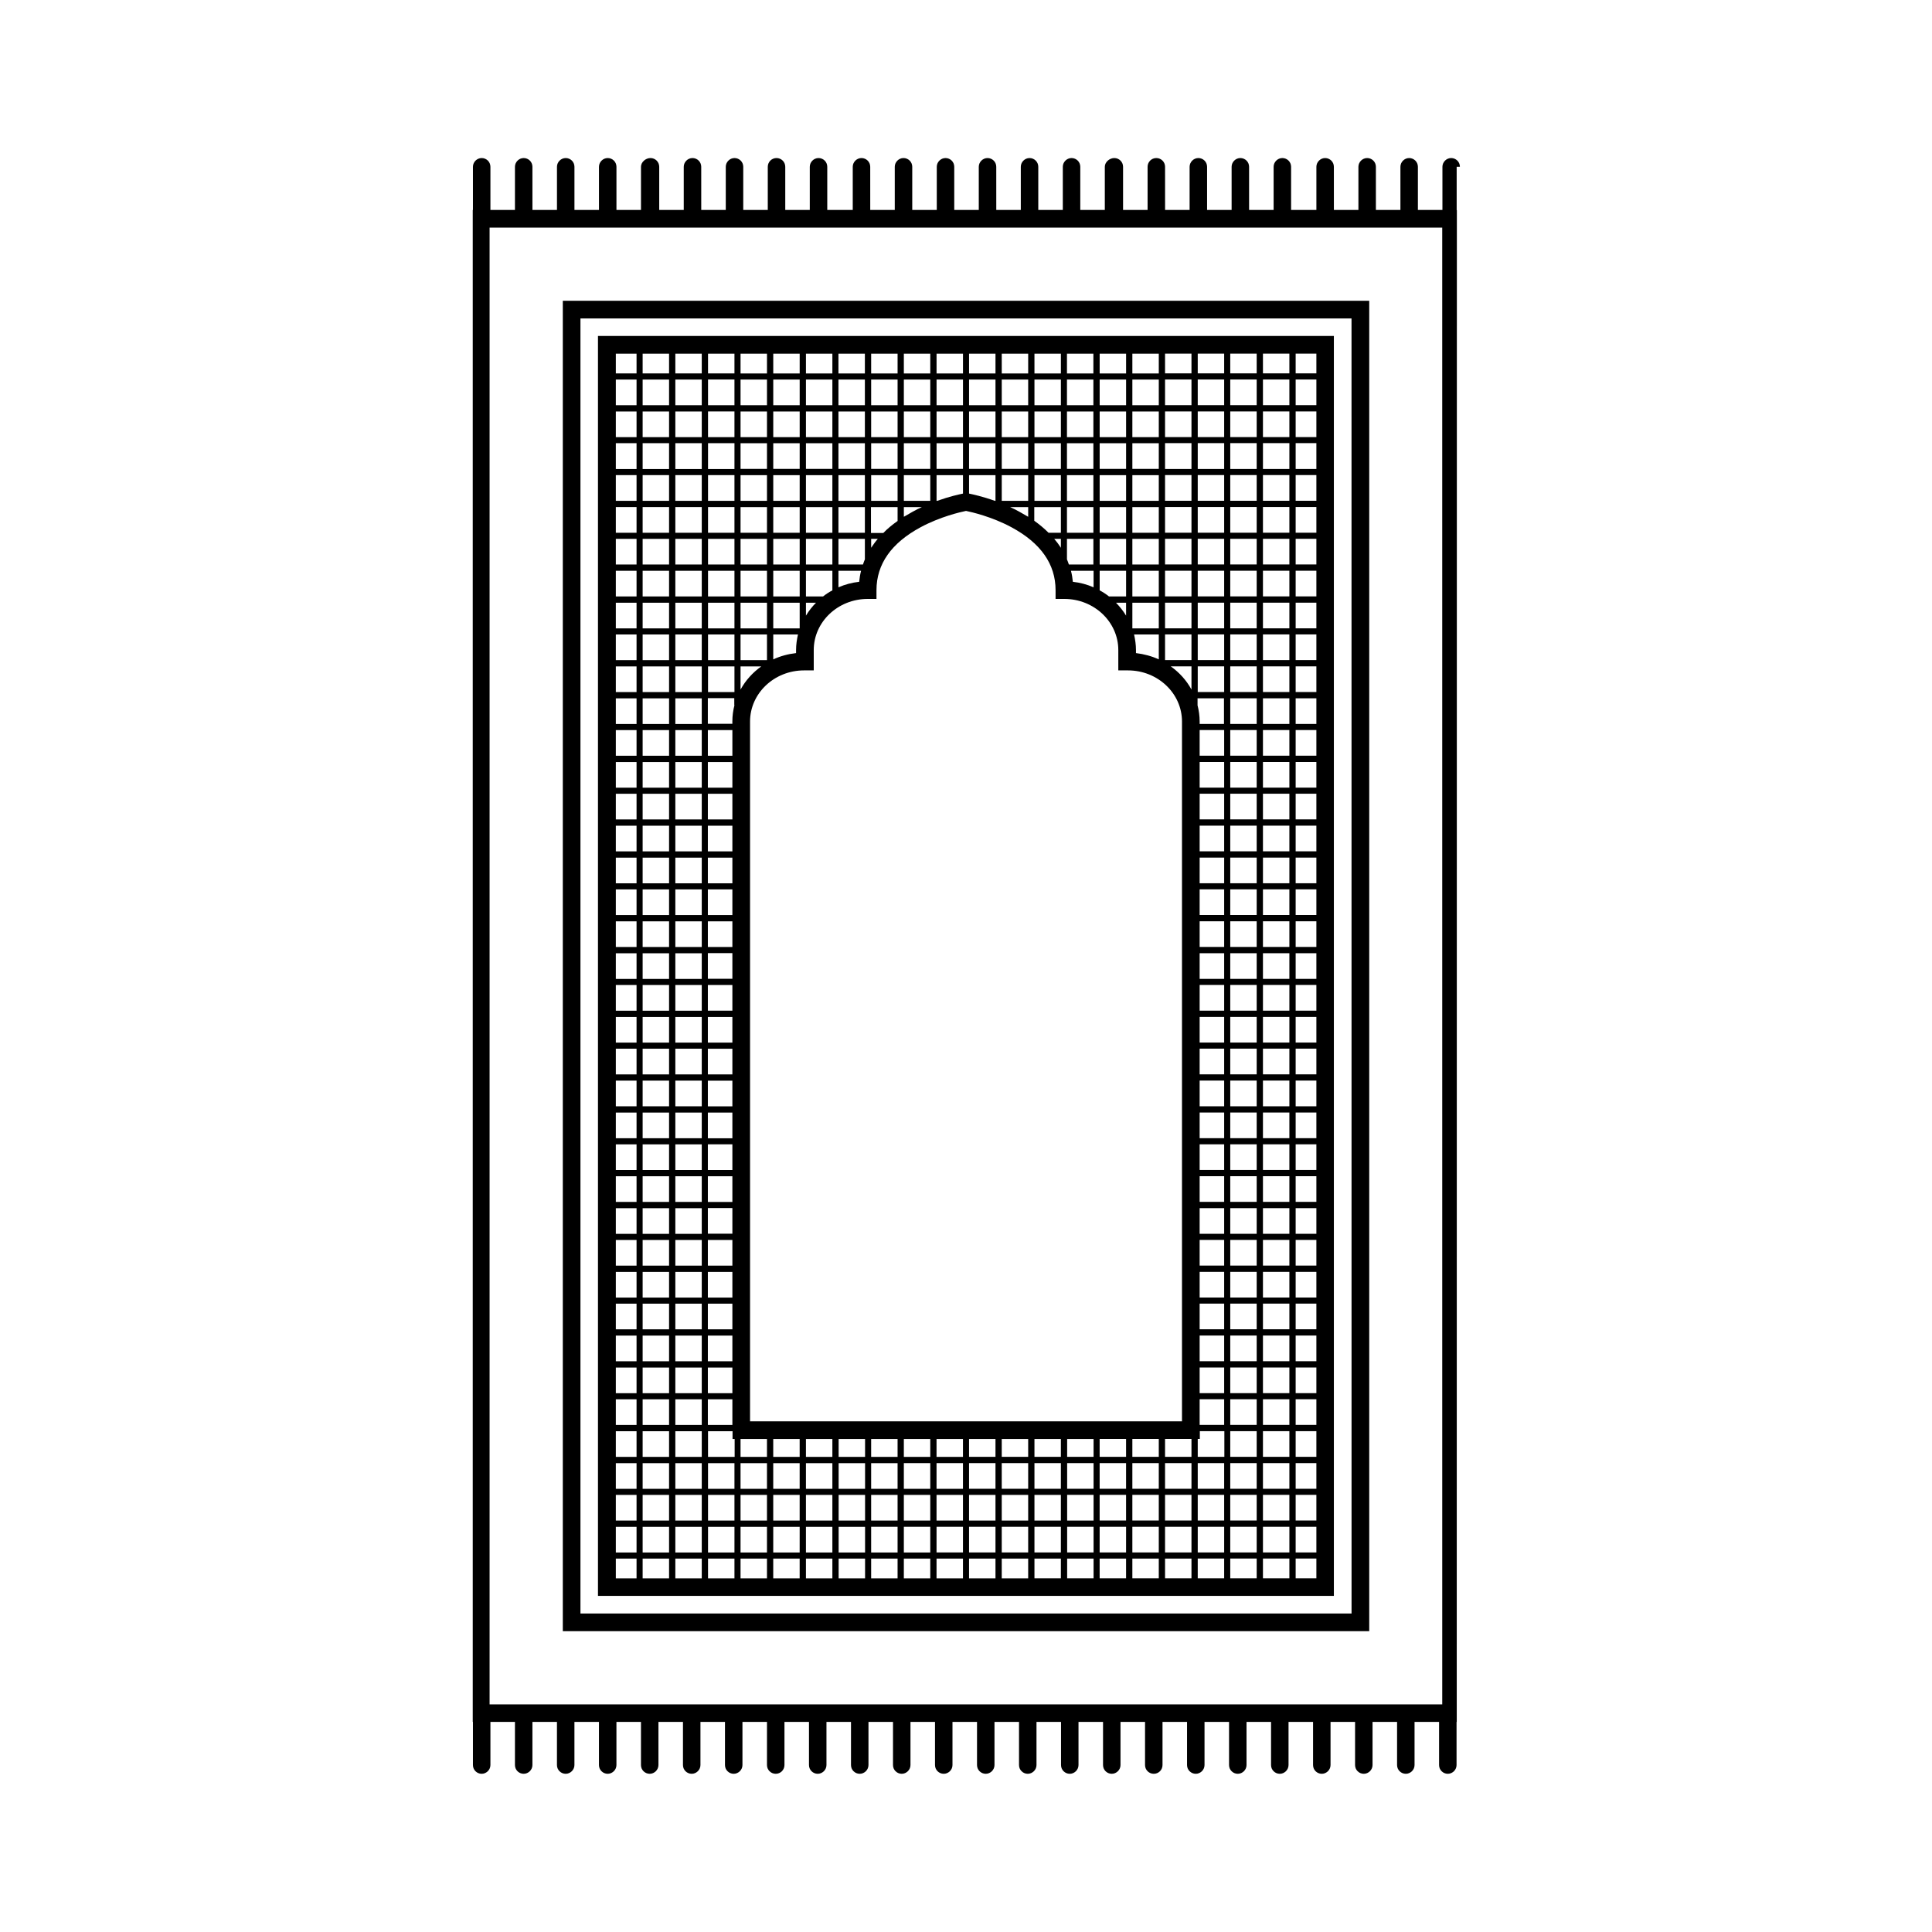
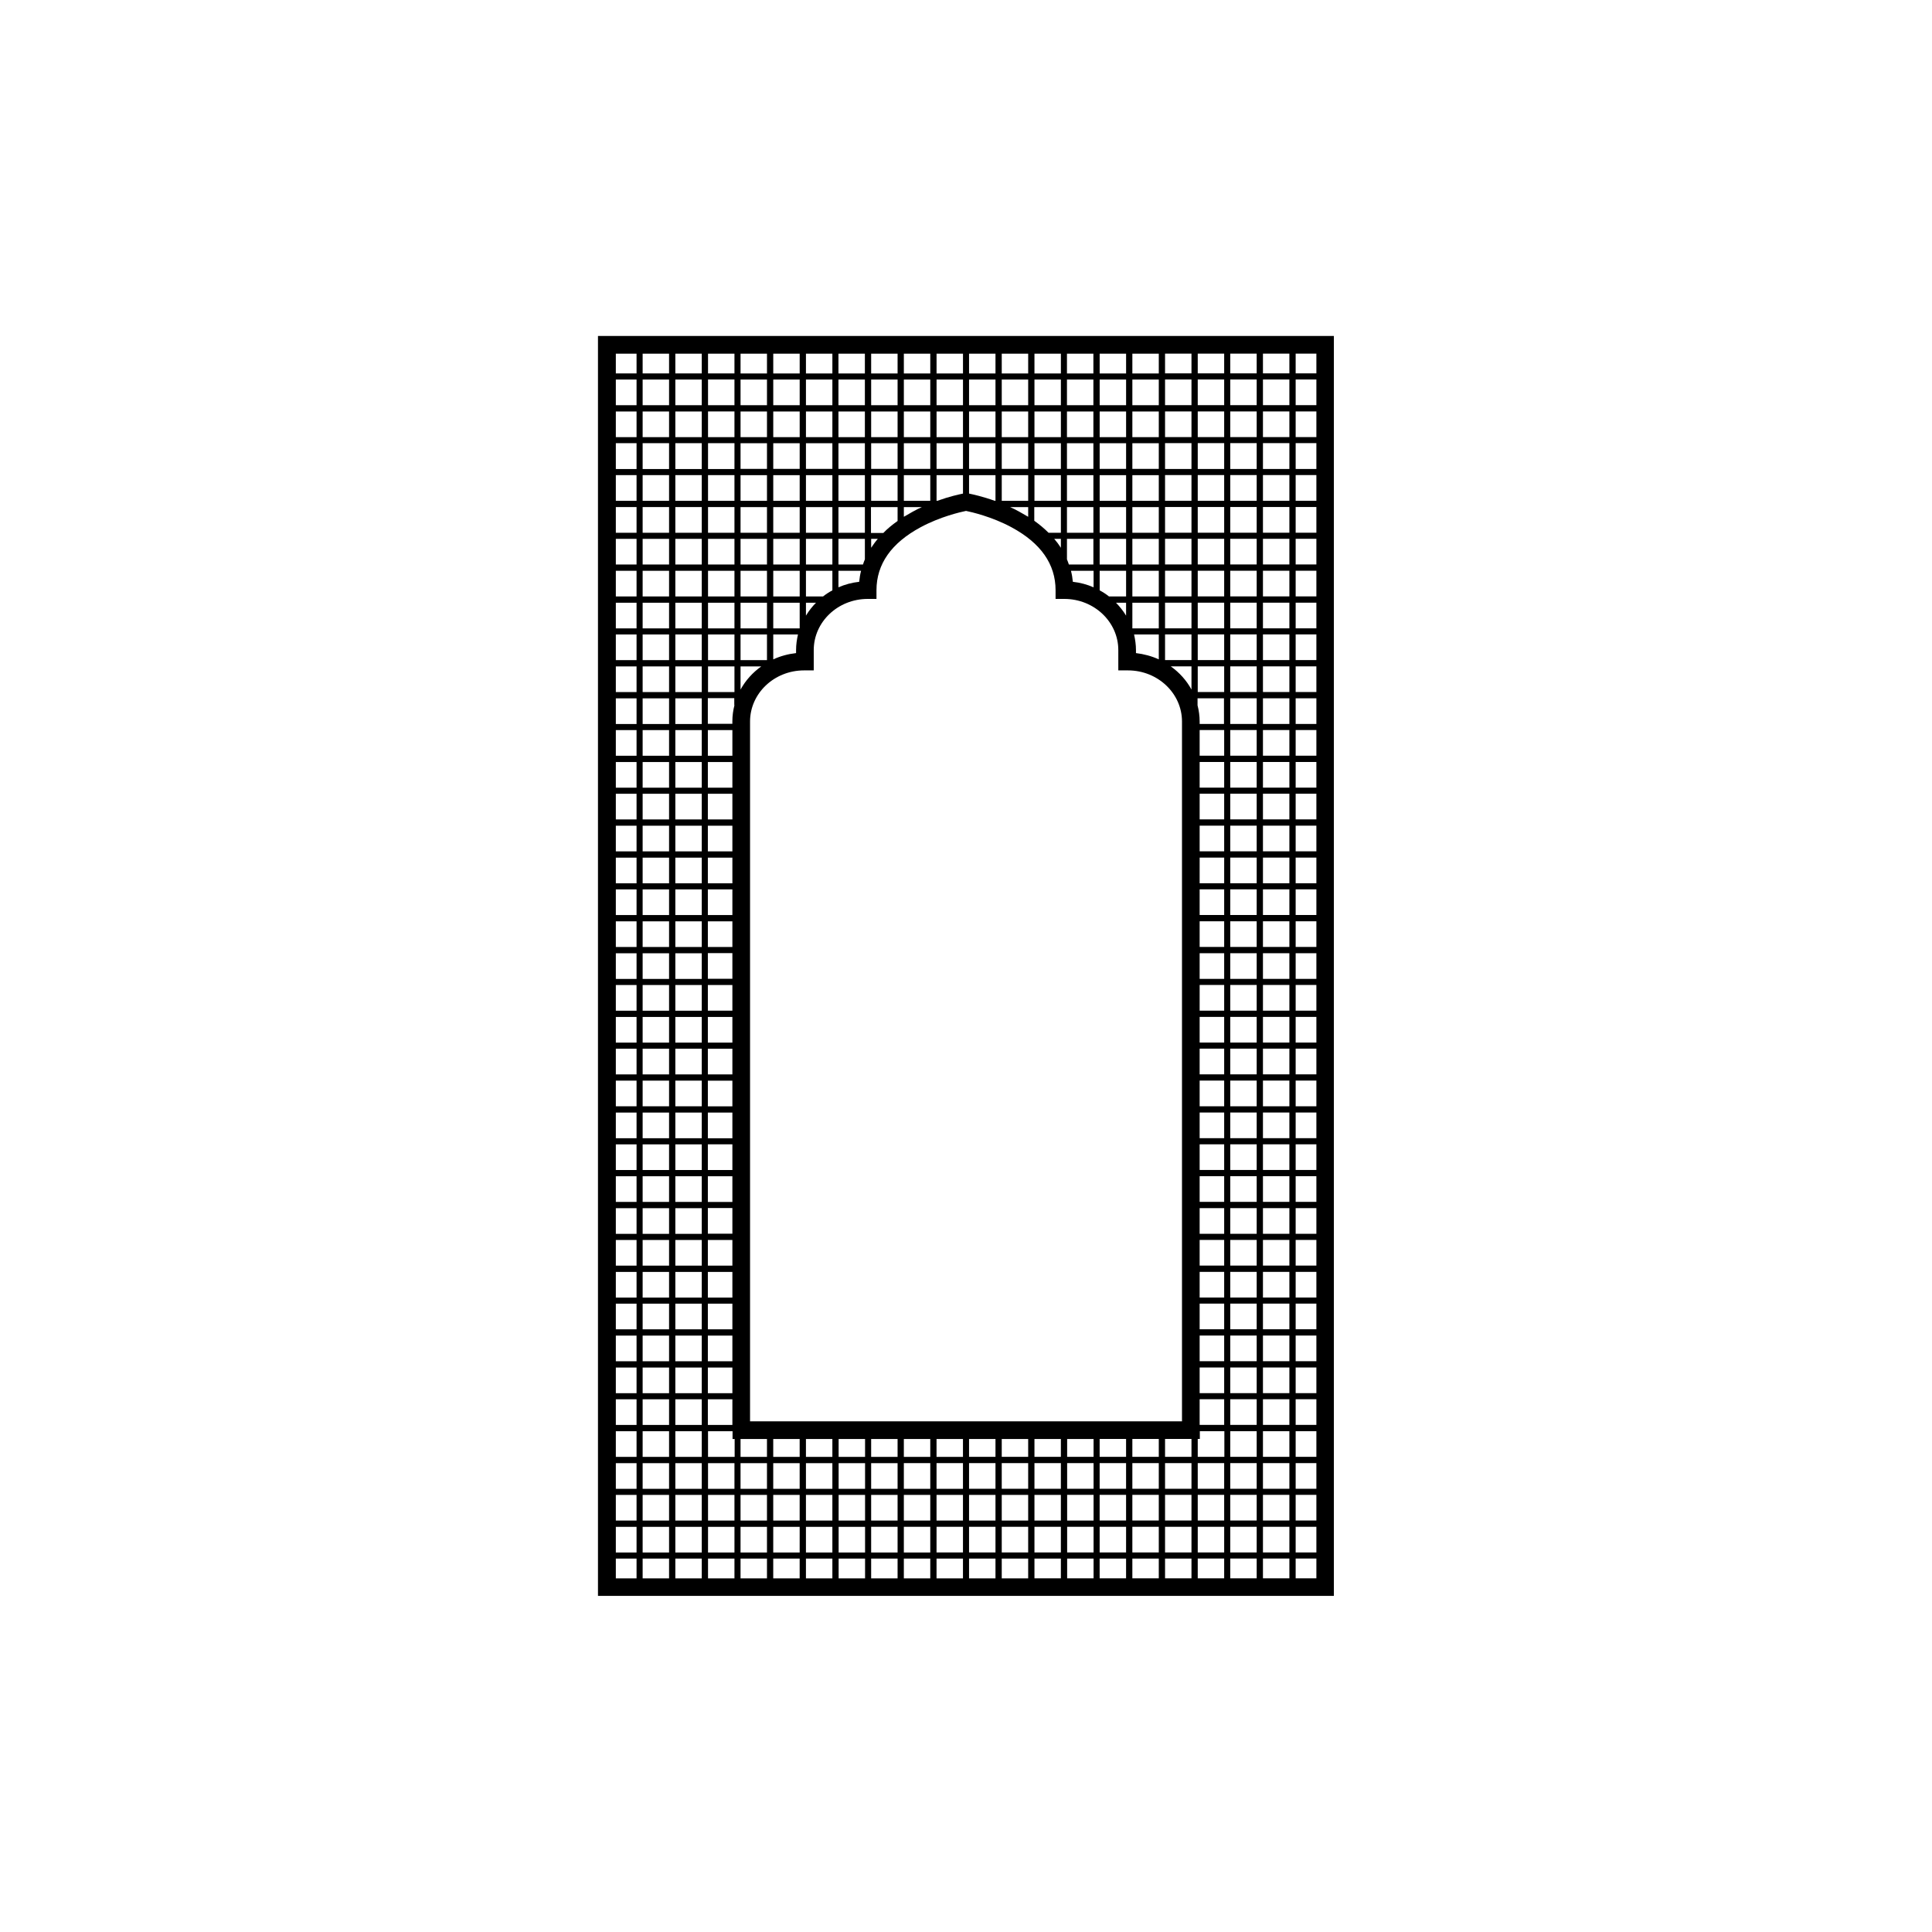
<svg xmlns="http://www.w3.org/2000/svg" fill="#000000" width="800px" height="800px" version="1.1" viewBox="144 144 512 512">
  <g>
-     <path d="m530.89 188.2c0-1.309-1.059-2.316-2.316-2.316-1.258 0-2.316 1.059-2.316 2.316v11.438h-6.5v-11.438c0-1.309-1.059-2.316-2.316-2.316s-2.316 1.059-2.316 2.316v11.438h-6.5v-11.438c0-1.309-1.059-2.316-2.316-2.316-1.258 0-2.316 1.059-2.316 2.316v11.438h-6.5l-0.004-11.438c0-1.309-1.059-2.316-2.316-2.316-1.258 0-2.316 1.059-2.316 2.316v11.438h-6.703v-11.438c0-1.309-1.059-2.316-2.316-2.316-1.258 0-2.316 1.059-2.316 2.316v11.438h-6.5v-11.438c0-1.309-1.059-2.316-2.316-2.316-1.258 0-2.316 1.059-2.316 2.316v11.438h-6.5v-11.438c0-1.309-1.059-2.316-2.316-2.316-1.258 0-2.316 1.059-2.316 2.316v11.438h-6.5l-0.004-11.438c0-1.309-1.059-2.316-2.316-2.316-1.309 0-2.316 1.059-2.316 2.316v11.438h-6.5v-11.438c0-1.309-1.059-2.316-2.316-2.316-1.262 0-2.519 1.059-2.519 2.316v11.438h-6.5v-11.438c0-1.309-1.059-2.316-2.316-2.316-1.258 0-2.316 1.059-2.316 2.316v11.438h-6.5v-11.438c0-1.309-1.059-2.316-2.316-2.316s-2.316 1.059-2.316 2.316v11.438h-6.5l-0.004-11.438c0-1.309-1.059-2.316-2.316-2.316-1.258 0-2.316 1.059-2.316 2.316v11.438h-6.5v-11.438c0-1.309-1.059-2.316-2.316-2.316-1.258 0-2.316 1.059-2.316 2.316v11.438h-6.5v-11.438c0-1.309-1.059-2.316-2.316-2.316-1.258 0-2.316 1.059-2.316 2.316v11.438h-6.5l-0.004-11.438c0-1.309-1.059-2.316-2.316-2.316-1.258 0-2.316 1.059-2.316 2.316v11.438h-6.754v-11.438c0-1.309-1.059-2.316-2.316-2.316-1.258 0-2.316 1.059-2.316 2.316v11.438h-6.5v-11.438c0-1.309-1.059-2.316-2.316-2.316-1.309 0-2.316 1.059-2.316 2.316v11.438h-6.5v-11.438c0-1.309-1.059-2.316-2.316-2.316-1.258 0-2.316 1.059-2.316 2.316v11.438h-6.5l-0.004-11.438c0-1.309-1.059-2.316-2.316-2.316s-2.316 1.059-2.316 2.316v11.438h-6.5v-11.438c0-1.309-1.059-2.316-2.316-2.316-1.262 0-2.519 1.059-2.519 2.316v11.438h-6.5v-11.438c0-1.309-1.059-2.316-2.316-2.316s-2.316 1.059-2.316 2.316v11.438h-6.5v-11.438c0-1.309-1.059-2.316-2.316-2.316-1.258 0-2.316 1.059-2.316 2.316v11.438h-6.5l-0.004-11.438c0-1.309-1.059-2.316-2.316-2.316-1.258 0-2.316 1.059-2.316 2.316v11.438h-6.5v-11.438c0-1.309-1.059-2.316-2.316-2.316-1.258 0-2.316 1.059-2.316 2.316v11.438h-0.051v400.68h0.051v11.438c0 1.309 1.059 2.316 2.316 2.316 1.258 0 2.316-1.059 2.316-2.316v-11.438h6.5v11.438c0 1.309 1.059 2.316 2.316 2.316 1.258 0 2.316-1.059 2.316-2.316v-11.438h6.5v11.438c0 1.309 1.059 2.316 2.316 2.316 1.258 0 2.316-1.059 2.316-2.316v-11.438h6.5v11.438c0 1.309 1.059 2.316 2.316 2.316 1.258 0 2.316-1.059 2.316-2.316v-11.438h6.5v11.438c0 1.309 1.059 2.316 2.316 2.316 1.258 0 2.316-1.059 2.316-2.316v-11.438h6.5v11.438c0 1.309 1.059 2.316 2.316 2.316 1.258 0 2.316-1.059 2.316-2.316v-11.438h6.5v11.438c0 1.309 1.059 2.316 2.316 2.316 1.258 0 2.316-1.059 2.316-2.316v-11.438h6.5v11.438c0 1.309 1.059 2.316 2.316 2.316 1.309 0 2.316-1.059 2.316-2.316v-11.438h6.5v11.438c0 1.309 1.059 2.316 2.316 2.316 1.258 0 2.316-1.059 2.316-2.316v-11.438h6.5v11.438c0 1.309 1.059 2.316 2.316 2.316 1.258 0 2.316-1.059 2.316-2.316v-11.438h6.5v11.438c0 1.309 1.059 2.316 2.316 2.316 1.258 0 2.316-1.059 2.316-2.316v-11.438h6.5v11.438c0 1.309 1.059 2.316 2.316 2.316 1.258 0 2.316-1.059 2.316-2.316v-11.438h6.5v11.438c0 1.309 1.059 2.316 2.316 2.316 1.258 0 2.316-1.059 2.316-2.316v-11.438h6.5v11.438c0 1.309 1.059 2.316 2.316 2.316 1.258 0 2.316-1.059 2.316-2.316v-11.438h6.5v11.438c0 1.309 1.059 2.316 2.316 2.316 1.258 0 2.316-1.059 2.316-2.316v-11.438h6.5v11.438c0 1.309 1.059 2.316 2.316 2.316 1.258 0 2.316-1.059 2.316-2.316v-11.438h6.5v11.438c0 1.309 1.059 2.316 2.316 2.316 1.309 0 2.316-1.059 2.316-2.316v-11.438h6.5v11.438c0 1.309 1.059 2.316 2.316 2.316 1.258 0 2.316-1.059 2.316-2.316v-11.438h6.5v11.438c0 1.309 1.059 2.316 2.316 2.316 1.258 0 2.316-1.059 2.316-2.316v-11.438h6.5v11.438c0 1.309 1.059 2.316 2.316 2.316 1.258 0 2.316-1.059 2.316-2.316v-11.438h6.5v11.438c0 1.309 1.059 2.316 2.316 2.316 1.258 0 2.316-1.059 2.316-2.316v-11.438h6.5v11.438c0 1.309 1.059 2.316 2.316 2.316 1.258 0 2.316-1.059 2.316-2.316v-11.438h6.5v11.438c0 1.309 1.059 2.316 2.316 2.316 1.258 0 2.316-1.059 2.316-2.316v-11.438h6.5v11.438c0 1.309 1.059 2.316 2.316 2.316 1.258 0 2.316-1.059 2.316-2.316v-11.438h0.051l0.031-400.63h-0.051v-11.488zm-4.633 407.48h-252.51v-391.36h252.46l0.004 391.36z" />
-     <path d="m506.86 223.71h-213.71v352.57h213.71zm-4.684 347.88h-204.35v-343.2h204.34z" />
    <path d="m497.54 233.04h-195.07v333.88h195.02v-333.88zm-53.453 4.688h7.004v5.238h-7.004zm0 6.852h7.004v6.801h-7.004zm0 8.465h7.004v6.801h-7.004zm0 8.41h7.004v6.801h-7.004zm0 8.465h7.004v6.801h-7.004zm0 8.465h7.004v6.801h-7.004zm0 8.414h7.004v6.801h-7.004zm0 8.465h7.004v6.801h-7.004zm0 8.461h7.004v6.801h-7.004zm0.453 8.414h6.551v6.602c-1.863-0.855-3.93-1.41-6.047-1.664v-0.805c0-1.41-0.203-2.769-0.504-4.133zm-9.117-74.41h7.004v5.238h-7.004zm0 6.852h7.004v6.801h-7.004zm0 8.465h7.004v6.801h-7.004zm0 8.41h7.004v6.801h-7.004zm0 8.465h7.004v6.801h-7.004zm0 8.465h7.004v6.801h-7.004zm0 8.414h7.004v6.801h-7.004zm0 8.465h7.004v6.801h-4.535c-0.754-0.605-1.613-1.16-2.469-1.613zm7 8.461v3.426c-0.754-1.258-1.664-2.367-2.672-3.426zm-15.668-65.996h7.004v5.238h-7.004zm0 6.852h7.004v6.801h-7.004zm0 8.465h7.004v6.801h-7.004zm0 8.41h7.004v6.801h-7.004zm0 8.465h7.004v6.801h-7.004zm0 8.465h7.004v6.801h-7.004zm0 8.414h7.004v6.801h-6.5c-0.152-0.453-0.301-0.906-0.504-1.359zm7.055 8.465v4.383c-1.715-0.754-3.578-1.258-5.492-1.461-0.102-1.008-0.25-1.965-0.504-2.922zm-15.668-57.535h7.004v5.238h-7.004zm0 6.852h7.004v6.801h-7.004zm0 8.465h7.004v6.801h-7.004zm0 8.41h7.004v6.801l-7.004 0.004zm0 8.465h7.004v6.801h-7.004zm0 8.465h7.004v6.801h-3.273c-1.109-1.109-2.367-2.168-3.777-3.176l-0.004-3.625zm7 8.414v2.367c-0.504-0.805-1.109-1.613-1.762-2.367zm-15.668-49.07h7.004v5.238h-7.004zm0 6.852h7.004v6.801h-7.004zm0 8.465h7.004v6.801h-7.004zm0 8.41h7.004v6.801h-7.004zm0 8.465h7.004v6.801h-7.004zm7.004 8.465v2.57c-0.754-0.453-1.562-0.906-2.367-1.359-0.805-0.453-1.613-0.855-2.418-1.211zm-15.668-40.656h7.004v5.238h-7.004zm0 6.852h7.004v6.801h-7.004zm0 8.465h7.004v6.801h-7.004zm0 8.41h7.004v6.801h-7.004zm0 8.465h7.004v6.801h-0.203c-3.223-1.16-5.844-1.715-6.801-1.914zm-8.613-32.191h7.004v5.238h-7.004zm0 6.852h7.004v6.801h-7.004zm0 8.465h7.004v6.801h-7.004zm0 8.41h7.004v6.801h-7.004zm0 8.465h7.004v4.887c-1.008 0.203-3.578 0.754-6.801 1.914h-0.203zm-8.668-32.191h7.004v5.238h-7.004zm0 6.852h7.004v6.801h-7.004zm0 8.465h7.004v6.801h-7.004zm0 8.41h7.004v6.801h-7.004zm0 8.465h7.004v6.801h-7.004zm0 8.465h4.785c-0.805 0.352-1.613 0.754-2.418 1.211-0.805 0.453-1.613 0.906-2.367 1.359zm-8.664-40.656h7.004v5.238h-7.004zm0 6.852h7.004v6.801h-7.004zm0 8.465h7.004v6.801h-7.004zm0 8.41h7.004v6.801h-7.004zm0 8.465h7.004v6.801h-7.004zm0 8.465h7.004v3.68c-1.41 1.008-2.672 2.016-3.777 3.176h-3.273l-0.004-6.856zm0 8.414h1.762c-0.656 0.754-1.211 1.562-1.762 2.367zm-8.668-49.07h7.004v5.238h-7.004zm0 6.852h7.004v6.801h-7.004zm0 8.465h7.004v6.801h-7.004zm0 8.41h7.004v6.801h-7.004zm0 8.465h7.004v6.801h-7.004zm0 8.465h7.004v6.801h-7.004zm0 8.414h7.004v5.441c-0.203 0.453-0.352 0.906-0.504 1.359h-6.5zm0 8.465h5.996c-0.25 0.957-0.402 1.914-0.504 2.922-1.914 0.203-3.777 0.707-5.492 1.461zm-8.613-57.535h7.004v5.238h-7.004zm0 6.852h7.004v6.801h-7.004zm0 8.465h7.004v6.801h-7.004zm0 8.41h7.004v6.801h-7.004zm0 8.465h7.004v6.801h-7.004zm0 8.465h7.004v6.801h-7.004zm0 8.414h7.004v6.801h-7.004zm0 8.465h7.004v5.188c-0.855 0.453-1.715 1.008-2.469 1.613h-4.535zm0 8.461h2.672c-1.008 1.008-1.914 2.168-2.672 3.426zm2.066 17.938v-5.391c0-7.457 6.398-13.551 14.309-13.551h2.316v-2.316c0-6.902 3.93-12.496 11.688-16.676 5.238-2.82 10.578-4.031 12.043-4.332 1.461 0.301 6.801 1.512 12.043 4.332 7.758 4.18 11.688 9.773 11.688 16.676v2.316h2.316c7.91 0 14.309 6.098 14.309 13.551v5.391h2.57c7.91 0 14.309 6.098 14.309 13.551v185.45h-114.47v-185.45c0-7.457 6.398-13.551 14.309-13.551zm-10.73-83.934h7.004v5.238h-7.004zm0 6.852h7.004v6.801h-7.004zm0 8.465h7.004v6.801h-7.004zm0 8.41h7.004v6.801h-7.004zm0 8.465h7.004v6.801h-7.004zm0 8.465h7.004v6.801h-7.004zm0 8.414h7.004v6.801h-7.004zm0 8.465h7.004v6.801h-7.004zm0 8.461h7.004v6.801h-7.004zm0 8.414h6.551c-0.301 1.309-0.504 2.719-0.504 4.133v0.805c-2.168 0.25-4.18 0.805-6.047 1.664zm-8.668-74.41h7.004v5.238h-7.004zm0 6.852h7.004v6.801h-7.004zm0 8.465h7.004v6.801h-7.004zm0 8.41h7.004v6.801h-7.004zm0 8.465h7.004v6.801h-7.004zm0 8.465h7.004v6.801h-7.004zm0 8.414h7.004v6.801h-7.004zm0 8.465h7.004v6.801h-7.004zm0 8.461h7.004v6.801h-7.004zm0 8.414h7.004v6.801h-7.004zm0 8.465h5.492c-2.266 1.613-4.18 3.727-5.492 6.144zm-8.664 16.879h6.5v6.801h-6.5zm0 8.465h6.5v6.801h-6.5zm0 8.41h6.5v6.801h-6.5zm0 8.465h6.5v6.801h-6.5zm0 8.465h6.5v6.801h-6.5zm0 8.414h6.5v6.801h-6.5zm0 8.465h6.5v6.801h-6.5zm0 8.414h6.5v6.801h-6.5zm0 8.461h6.5v6.801h-6.5zm0 8.465h6.5v6.801h-6.5zm0 8.414h6.5v6.801h-6.5zm0 8.465h6.5v6.801h-6.5zm0 8.465h6.5v6.801h-6.5zm0 8.41h6.5v6.801h-6.5zm0 8.465h6.5v6.801h-6.5zm0 8.414h6.5v6.801h-6.5zm0 8.465h6.5v6.801h-6.5zm0 8.465h6.5v6.801h-6.5zm0 8.414h6.5v6.801h-6.5zm0 8.461h6.5v6.801h-6.5zm0 8.465h6.5v6.801h-6.5zm0 8.414h6.5v6.801h-6.5zm-18.895 47.461h-5.492v-5.238h5.492zm0-6.856h-5.492v-6.801h5.492zm0-8.461h-5.492v-6.801h5.492zm0-8.414h-5.492v-6.801h5.492zm0-8.465h-5.492v-6.801h5.492zm0-8.465h-5.492v-6.801h5.492zm0-8.414h-5.492v-6.801h5.492zm0-8.461h-5.492v-6.801h5.492zm0-8.465h-5.492v-6.801h5.492zm0-8.414h-5.492v-6.801h5.492zm0-8.465h-5.492v-6.801h5.492zm0-8.414h-5.492v-6.801h5.492zm0-8.465h-5.492v-6.801h5.492zm0-8.461h-5.492v-6.801h5.492zm0-8.414h-5.492v-6.801h5.492zm0-8.465h-5.492v-6.801h5.492zm0-8.465h-5.492v-6.801h5.492zm0-8.414h-5.492v-6.801h5.492zm0-8.461h-5.492v-6.805h5.492zm0-8.414h-5.492v-6.801h5.492zm0-8.465h-5.492v-6.801h5.492zm0-8.465h-5.492v-6.801h5.492zm0-8.414h-5.492v-6.801h5.492zm0-8.465h-5.492v-6.801h5.492zm0-8.461h-5.492v-6.801h5.492zm0-8.414h-5.492v-6.801h5.492zm0-8.465h-5.492v-6.801h5.492zm0-8.414h-5.492v-6.801h5.492zm0-8.465h-5.492v-6.801h5.492zm0-8.461h-5.492v-6.801h5.492zm0-8.414h-5.492v-6.801h5.492zm0-8.465h-5.492v-6.801h5.492zm0-8.465h-5.492v-6.801h5.492zm0-8.414h-5.492v-6.801h5.492zm0-8.465h-5.492v-6.801h5.492zm0-8.414h-5.492v-6.852h5.492zm0-8.461h-5.492v-6.801h5.492zm0-8.465h-5.492v-6.801h5.492zm0-8.414h-5.492v-5.238h5.492zm8.617 319.32h-7.004v-5.238h7.004zm0-6.856h-7.004v-6.801h7.004zm0-8.461h-7.004v-6.801h7.004zm0-8.414h-7.004v-6.801h7.004zm0-8.465h-7.004v-6.801h7.004zm0-8.465h-7.004v-6.801h7.004zm0-8.414h-7.004v-6.801h7.004zm0-8.461h-7.004v-6.801h7.004zm0-8.465h-7.004v-6.801h7.004zm0-8.414h-7.004v-6.801h7.004zm0-8.465h-7.004v-6.801h7.004zm0-8.414h-7.004v-6.801h7.004zm0-8.465h-7.004v-6.801h7.004zm0-8.461h-7.004v-6.801h7.004zm0-8.414h-7.004v-6.801h7.004zm0-8.465h-7.004v-6.801h7.004zm0-8.465h-7.004v-6.801h7.004zm0-8.414h-7.004v-6.801h7.004zm0-8.461h-7.004v-6.805h7.004zm0-8.414h-7.004v-6.801h7.004zm0-8.465h-7.004v-6.801h7.004zm0-8.465h-7.004v-6.801h7.004zm0-8.414h-7.004v-6.801h7.004zm0-8.465h-7.004v-6.801h7.004zm0-8.461h-7.004v-6.801h7.004zm0-8.414h-7.004v-6.801h7.004zm0-8.465h-7.004v-6.801h7.004zm0-8.414h-7.004v-6.801h7.004zm0-8.465h-7.004v-6.801h7.004zm0-8.461h-7.004v-6.801h7.004zm0-8.414h-7.004v-6.801h7.004zm0-8.465h-7.004v-6.801h7.004zm0-8.465h-7.004v-6.801h7.004zm0-8.414h-7.004v-6.801h7.004zm0-8.465h-7.004v-6.801h7.004zm0-8.414h-7.004v-6.852h7.004zm0-8.461h-7.004v-6.801h7.004zm0-8.465h-7.004v-6.801h7.004zm0-8.414h-7.004v-5.238h7.004zm8.664 319.32h-7.004v-5.238h7.004zm0-6.856h-7.004v-6.801h7.004zm0-8.461h-7.004v-6.801h7.004zm0-8.414h-7.004v-6.801h7.004zm0-8.465h-7.004v-6.801h7.004zm0-8.465h-7.004v-6.801h7.004zm0-8.414h-7.004v-6.801h7.004zm0-8.461h-7.004v-6.801h7.004zm0-8.465h-7.004v-6.801h7.004zm0-8.414h-7.004v-6.801h7.004zm0-8.465h-7.004v-6.801h7.004zm0-8.414h-7.004v-6.801h7.004zm0-8.465h-7.004v-6.801h7.004zm0-8.461h-7.004v-6.801h7.004zm0-8.414h-7.004v-6.801h7.004zm0-8.465h-7.004v-6.801h7.004zm0-8.465h-7.004v-6.801h7.004zm0-8.414h-7.004v-6.801h7.004zm0-8.461h-7.004v-6.805h7.004zm0-8.414h-7.004v-6.801h7.004zm0-8.465h-7.004v-6.801h7.004zm0-8.465h-7.004v-6.801h7.004zm0-8.414h-7.004v-6.801h7.004zm0-8.465h-7.004v-6.801h7.004zm0-8.461h-7.004v-6.801h7.004zm0-8.414h-7.004v-6.801h7.004zm0-8.465h-7.004v-6.801h7.004zm0-8.414h-7.004v-6.801h7.004zm0-8.465h-7.004v-6.801h7.004zm0-8.461h-7.004v-6.801h7.004zm0-8.414h-7.004v-6.801h7.004zm0-8.465h-7.004v-6.801h7.004zm0-8.465h-7.004v-6.801h7.004zm0-8.414h-7.004v-6.801h7.004zm0-8.465h-7.004v-6.801h7.004zm0-8.414h-7.004v-6.852h7.004zm0-8.461h-7.004v-6.801h7.004zm0-8.465h-7.004v-6.801h7.004zm0-8.414h-7.004v-5.238h7.004zm8.664 319.32h-7.004v-5.238h7.004zm0-6.856h-7.004l0.004-6.801h7.004zm0-8.461h-7.004v-6.801h7.004zm0-8.414h-7.004v-6.801h7.004zm0-8.465h-7.004v-6.801h6.5v2.066h0.555v4.734zm0-199.21c-0.352 1.359-0.555 2.82-0.555 4.281v0.656h-6.5v-6.801h7.004l0.004 1.863zm0-3.477h-7.004v-6.801h7.004zm0-8.461h-7.004v-6.801h7.004zm0-8.414h-7.004v-6.801h7.004zm0-8.465h-7.004v-6.801h7.004zm0-8.465h-7.004v-6.801h7.004zm0-8.414h-7.004v-6.801h7.004zm0-8.465h-7.004v-6.801h7.004zm0-8.414h-7.004l0.004-6.852h7.004zm0-8.461h-7.004v-6.801h7.004zm0-8.465h-7.004v-6.801h7.004zm0-8.414h-7.004v-5.238h7.004zm8.617 319.32h-7.004v-5.238h7.004zm0-6.856h-7.004v-6.801h7.004zm0-8.461h-7.004v-6.801h7.004zm0-8.414h-7.004v-6.801h7.004zm0-8.465h-7.004v-4.734h7.004zm8.664 32.195h-7.004v-5.238h7.004zm0-6.856h-7.004l0.004-6.801h7.004zm0-8.461h-7.004v-6.801h7.004zm0-8.414h-7.004v-6.801h7.004zm0-8.465h-7.004v-4.734h7.004zm8.668 32.195h-7.004v-5.238h7.004zm0-6.856h-7.004v-6.801h7.004zm0-8.461h-7.004v-6.801h7.004zm0-8.414h-7.004v-6.801h7.004zm0-8.465h-7.004v-4.734h7.004zm8.664 32.195h-7.004v-5.238h7.004zm0-6.856h-7.004v-6.801h7.004zm0-8.461h-7.004v-6.801h7.004zm0-8.414h-7.004v-6.801h7.004zm0-8.465h-7.004v-4.734h7.004zm8.617 32.195h-7.004v-5.238h7.004zm0-6.856h-7.004v-6.801h7.004zm0-8.461h-7.004v-6.801h7.004zm0-8.414h-7.004v-6.801h7.004zm0-8.465h-7.004v-4.734h7.004zm8.664 32.195h-7.004v-5.238h7.004zm0-6.856h-7.004v-6.801h7.004zm0-8.461h-7.004v-6.801h7.004zm0-8.414h-7.004v-6.801h7.004zm0-8.465h-7.004v-4.734h7.004zm8.664 32.195h-7.004v-5.238h7.004zm0-6.856h-7.004l0.004-6.801h7.004zm0-8.461h-7.004v-6.801h7.004zm0-8.414h-7.004v-6.801h7.004zm0-8.465h-7.004v-4.734h7.004zm8.617 32.195h-7.004v-5.238h7.004zm0-6.856h-7.004v-6.801h7.004zm0-8.461h-7.004v-6.801h7.004zm0-8.414h-7.004v-6.801h7.004zm0-8.465h-7.004v-4.734h7.004zm8.664 32.195h-7.004v-5.238h7.004zm0-6.856h-7.004v-6.801h7.004zm0-8.461h-7.004v-6.801h7.004zm0-8.414h-7.004v-6.801h7.004zm0-8.465h-7.004v-4.734h7.004zm8.664 32.195h-7v-5.238h7.004zm0-6.856h-7v-6.801h7.004zm0-8.461h-7v-6.801h7.004zm0-8.414h-7v-6.801h7.004zm0-8.465h-7v-4.734h7.004zm8.668 32.195h-7.004v-5.238h7.004zm0-6.856h-7.004v-6.801h7.004zm0-8.461h-7.004v-6.801h7.004zm0-8.414h-7.004v-6.801h7.004zm0-8.465h-7.004v-4.734h7.004zm8.613 32.195h-7.004v-5.238h7.004zm0-6.856h-7.004l0.004-6.801h7.004zm0-8.461h-7.004v-6.801h7.004zm0-8.414h-7.004v-6.801h7.004zm0-8.465h-7.004v-4.734h7.004zm8.668 32.195h-7.004v-5.238h7.004zm0-6.856h-7.004v-6.801h7.004zm0-8.461h-7.004v-6.801h7.004zm0-8.414h-7.004v-6.801h7.004zm0-8.465h-7.004v-4.734h7.004zm8.664 32.195h-7.004v-5.238h7.004zm0-6.856h-7.004v-6.801h7.004zm0-8.461h-7.004v-6.801h7.004zm0-8.414h-7.004v-6.801h7.004zm0-8.465h-7.004v-4.734h7.004zm0-203.34c-1.309-2.418-3.223-4.535-5.492-6.144h5.492zm0-7.809h-7.004v-6.801h7.004zm0-8.414h-7.004v-6.801h7.004zm0-8.465h-7.004v-6.801h7.004zm0-8.465h-7.004v-6.801h7.004zm0-8.414h-7.004v-6.801h7.004zm0-8.465h-7.004v-6.801h7.004zm0-8.414h-7.004v-6.852h7.004zm0-8.461h-7.004v-6.801h7.004zm0-8.465h-7.004v-6.801h7.004zm0-8.414h-7.004v-5.238h7.004zm8.664 319.32h-7.004v-5.238h7.004zm0-6.856h-7.004l0.004-6.801h7.004zm0-8.461h-7.004v-6.801h7.004zm0-8.414h-7.004v-6.801h7.004zm0-8.465h-7.004v-4.734h0.555v-2.066h6.5v6.801zm0-8.465h-6.5v-6.801h6.5zm0-8.414h-6.5v-6.801h6.5zm0-8.461h-6.5v-6.801h6.5zm0-8.465h-6.5v-6.801h6.5zm0-8.414h-6.5v-6.801h6.5zm0-8.465h-6.5v-6.801h6.5zm0-8.414h-6.5v-6.801h6.5zm0-8.465h-6.5v-6.801h6.5zm0-8.461h-6.5v-6.801h6.5zm0-8.414h-6.5v-6.801h6.5zm0-8.465h-6.5v-6.801h6.5zm0-8.465h-6.5v-6.801h6.5zm0-8.414h-6.5v-6.801h6.5zm0-8.461h-6.5l0.004-6.805h6.5zm0-8.414h-6.5v-6.801h6.5zm0-8.465h-6.5v-6.801h6.5zm0-8.465h-6.5v-6.801h6.5zm0-8.414h-6.5l0.004-6.801h6.5zm0-8.465h-6.5v-6.801h6.5zm0-8.461h-6.5v-6.801h6.5zm0-8.414h-6.5v-6.801h6.5zm0-8.465h-6.5v-6.801h6.5zm0-8.414h-6.5v-0.656c0-1.461-0.203-2.922-0.555-4.281v-1.863h7.004l0.004 6.801zm0-8.465h-7.004v-6.801h7.004zm0-8.461h-7.004v-6.801h7.004zm0-8.414h-7.004v-6.801h7.004zm0-8.465h-7.004v-6.801h7.004zm0-8.465h-7.004v-6.801h7.004zm0-8.414h-7.004v-6.801h7.004zm0-8.465h-7.004v-6.801h7.004zm0-8.414h-7.004l0.004-6.852h7.004zm0-8.461h-7.004v-6.801h7.004zm0-8.465h-7.004v-6.801h7.004zm0-8.414h-7.004v-5.238h7.004zm8.617 319.32h-7.004v-5.238h7.004zm0-6.856h-7.004v-6.801h7.004zm0-8.461h-7.004v-6.801h7.004zm0-8.414h-7.004v-6.801h7.004zm0-8.465h-7.004v-6.801h7.004zm0-8.465h-7.004v-6.801h7.004zm0-8.414h-7.004v-6.801h7.004zm0-8.461h-7.004v-6.801h7.004zm0-8.465h-7.004v-6.801h7.004zm0-8.414h-7.004v-6.801h7.004zm0-8.465h-7.004v-6.801h7.004zm0-8.414h-7.004v-6.801h7.004zm0-8.465h-7.004v-6.801h7.004zm0-8.461h-7.004v-6.801h7.004zm0-8.414h-7.004v-6.801h7.004zm0-8.465h-7.004v-6.801h7.004zm0-8.465h-7.004v-6.801h7.004zm0-8.414h-7.004v-6.801h7.004zm0-8.461h-7.004v-6.805h7.004zm0-8.414h-7.004v-6.801h7.004zm0-8.465h-7.004v-6.801h7.004zm0-8.465h-7.004v-6.801h7.004zm0-8.414h-7.004v-6.801h7.004zm0-8.465h-7.004v-6.801h7.004zm0-8.461h-7.004v-6.801h7.004zm0-8.414h-7.004v-6.801h7.004zm0-8.465h-7.004v-6.801h7.004zm0-8.414h-7.004v-6.801h7.004zm0-8.465h-7.004v-6.801h7.004zm0-8.461h-7.004v-6.801h7.004zm0-8.414h-7.004v-6.801h7.004zm0-8.465h-7.004v-6.801h7.004zm0-8.465h-7.004v-6.801h7.004zm0-8.414h-7.004v-6.801h7.004zm0-8.465h-7.004v-6.801h7.004zm0-8.414h-7.004v-6.852h7.004zm0-8.461h-7.004v-6.801h7.004zm0-8.465h-7.004v-6.801h7.004zm0-8.414h-7.004v-5.238h7.004zm8.664 319.32h-7.004v-5.238h7.004zm0-6.856h-7.004l0.004-6.801h7.004zm0-8.461h-7.004v-6.801h7.004zm0-8.414h-7.004v-6.801h7.004zm0-8.465h-7.004v-6.801h7.004zm0-8.465h-7.004v-6.801h7.004zm0-8.414h-7.004v-6.801h7.004zm0-8.461h-7.004v-6.801h7.004zm0-8.465h-7.004v-6.801h7.004zm0-8.414h-7.004v-6.801h7.004zm0-8.465h-7.004v-6.801h7.004zm0-8.414h-7.004v-6.801h7.004zm0-8.465h-7.004v-6.801h7.004zm0-8.461h-7.004v-6.801h7.004zm0-8.414h-7.004v-6.801h7.004zm0-8.465h-7.004v-6.801h7.004zm0-8.465h-7.004v-6.801h7.004zm0-8.414h-7.004v-6.801h7.004zm0-8.461h-7.004l0.004-6.805h7.004zm0-8.414h-7.004v-6.801h7.004zm0-8.465h-7.004v-6.801h7.004zm0-8.465h-7.004v-6.801h7.004zm0-8.414h-7.004l0.004-6.801h7.004zm0-8.465h-7.004v-6.801h7.004zm0-8.461h-7.004v-6.801h7.004zm0-8.414h-7.004v-6.801h7.004zm0-8.465h-7.004v-6.801h7.004zm0-8.414h-7.004v-6.801h7.004zm0-8.465h-7.004v-6.801h7.004zm0-8.461h-7.004v-6.801h7.004zm0-8.414h-7.004v-6.801h7.004zm0-8.465h-7.004v-6.801h7.004zm0-8.465h-7.004v-6.801h7.004zm0-8.414h-7.004v-6.801h7.004zm0-8.465h-7.004v-6.801h7.004zm0-8.414h-7.004l0.004-6.852h7.004zm0-8.461h-7.004v-6.801h7.004zm0-8.465h-7.004v-6.801h7.004zm0-8.414h-7.004v-5.238h7.004zm7.156 319.32h-5.492v-5.238h5.492zm0-6.856h-5.492v-6.801h5.492zm0-8.461h-5.492v-6.801h5.492zm0-8.414h-5.492v-6.801h5.492zm0-8.465h-5.492v-6.801h5.492zm0-8.465h-5.492v-6.801h5.492zm0-8.414h-5.492v-6.801h5.492zm0-8.461h-5.492v-6.801h5.492zm0-8.465h-5.492v-6.801h5.492zm0-8.414h-5.492v-6.801h5.492zm0-8.465h-5.492v-6.801h5.492zm0-8.414h-5.492v-6.801h5.492zm0-8.465h-5.492v-6.801h5.492zm0-8.461h-5.492v-6.801h5.492zm0-8.414h-5.492v-6.801h5.492zm0-8.465h-5.492v-6.801h5.492zm0-8.465h-5.492v-6.801h5.492zm0-8.414h-5.492v-6.801h5.492zm0-8.461h-5.492v-6.805h5.492zm0-8.414h-5.492v-6.801h5.492zm0-8.465h-5.492v-6.801h5.492zm0-8.465h-5.492v-6.801h5.492zm0-8.414h-5.492v-6.801h5.492zm0-8.465h-5.492v-6.801h5.492zm0-8.461h-5.492v-6.801h5.492zm0-8.414h-5.492v-6.801h5.492zm0-8.465h-5.492v-6.801h5.492zm0-8.414h-5.492v-6.801h5.492zm0-8.465h-5.492v-6.801h5.492zm0-8.461h-5.492v-6.801h5.492zm0-8.414h-5.492v-6.801h5.492zm0-8.465h-5.492v-6.801h5.492zm0-8.465h-5.492v-6.801h5.492zm0-8.414h-5.492v-6.801h5.492zm0-8.465h-5.492v-6.801h5.492zm0-8.414h-5.492v-6.852h5.492zm0-8.461h-5.492v-6.801h5.492zm0-8.465h-5.492v-6.801h5.492zm0-8.414h-5.492v-5.238h5.492z" />
  </g>
</svg>